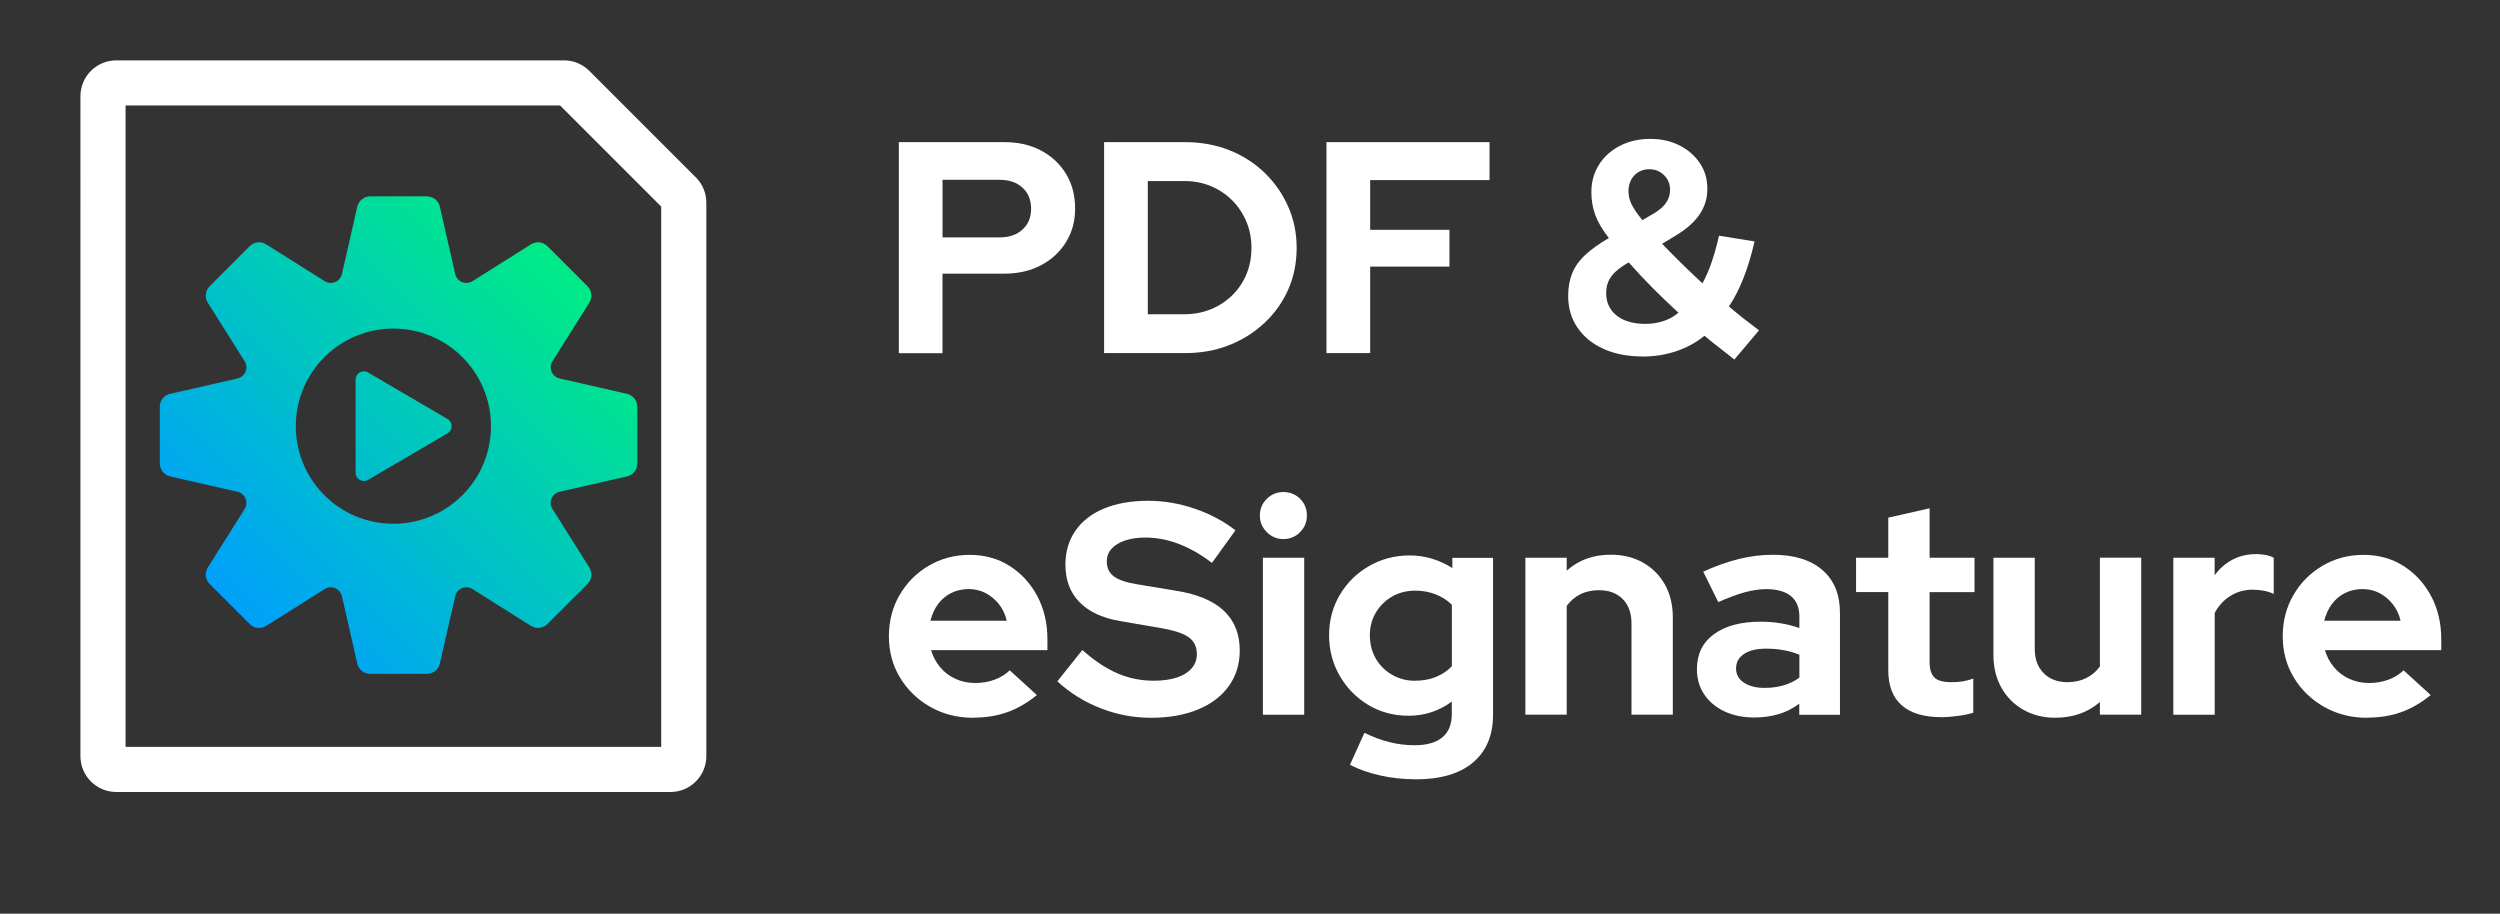
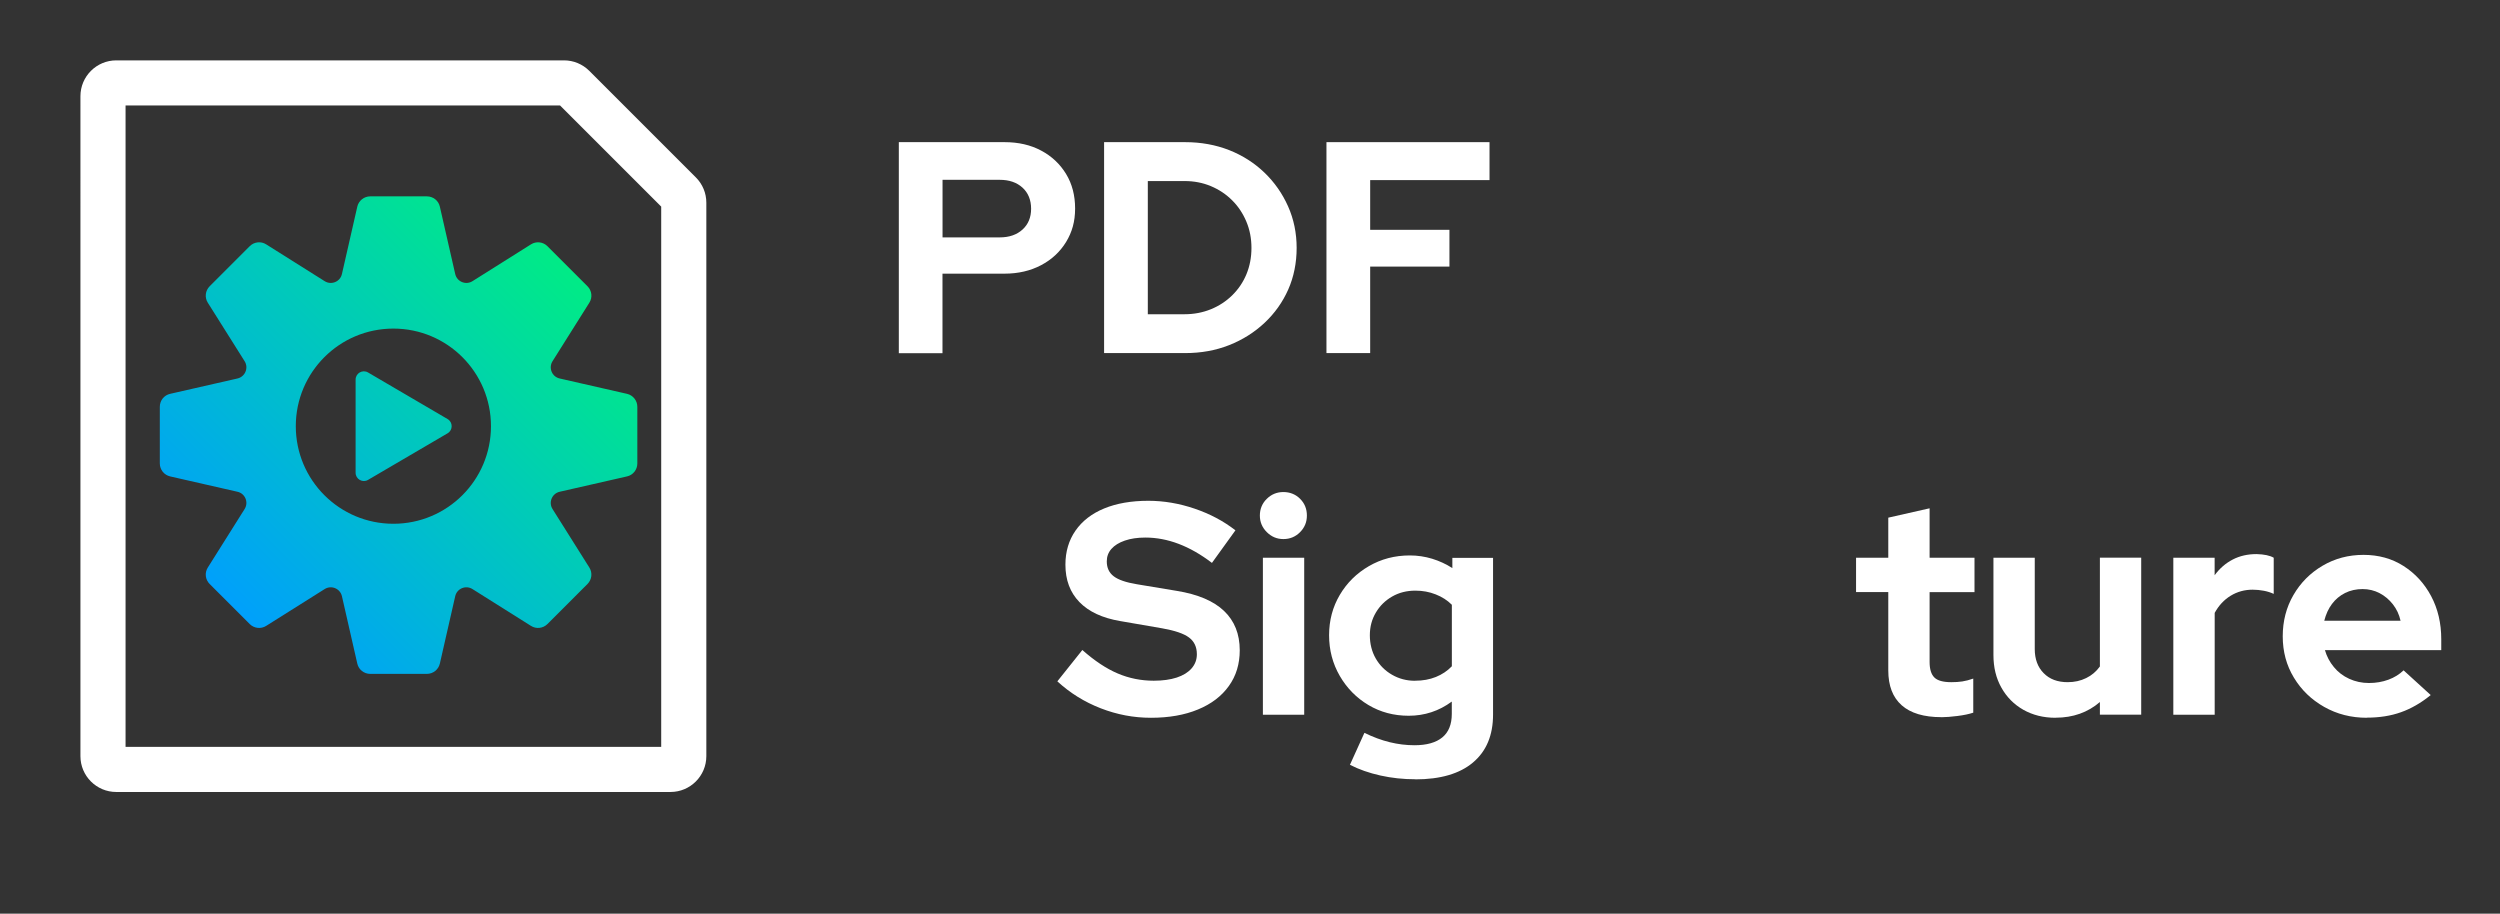
<svg xmlns="http://www.w3.org/2000/svg" id="Layer_1" data-name="Layer 1" viewBox="0 0 446 163">
  <rect x="0" y="0" width="446" height="163" fill="#333333" stroke="none" />
  <defs>
    <style>
      .cls-1 {
        fill: url(#New_Gradient_Swatch_7);
      }

      .cls-2 {
        fill: #fff;
      }
    </style>
    <linearGradient id="New_Gradient_Swatch_7" data-name="New Gradient Swatch 7" x1="40.99" y1="107.74" x2="101.22" y2="47.5" gradientUnits="userSpaceOnUse">
      <stop offset="0" stop-color="#00a0fb" />
      <stop offset="1" stop-color="#00eb86" />
    </linearGradient>
  </defs>
  <g>
    <path class="cls-2" d="M119.61,141.29H20.74c-3.53,0-6.39-2.87-6.39-6.39V17.16c0-3.53,2.87-6.39,6.39-6.39h79.87c1.71,0,3.31.67,4.52,1.87l19.01,19.01c1.21,1.21,1.87,2.81,1.87,4.52v98.73c0,3.53-2.87,6.39-6.39,6.39ZM22.4,133.24h95.56V36.86l-18.04-18.04H22.4v114.42Z" />
    <path class="cls-1" d="M111.86,70.26l-12.02-2.74c-1.37-.31-2.02-1.89-1.27-3.08l6.57-10.44c.59-.93.45-2.15-.33-2.93l-7.15-7.15c-.78-.78-2-.92-2.93-.33l-10.44,6.57c-1.19.75-2.76.1-3.08-1.27l-2.74-12.02c-.24-1.08-1.2-1.84-2.31-1.84h-10.11c-1.1,0-2.06.76-2.31,1.84l-2.74,12.02c-.31,1.37-1.89,2.02-3.08,1.27l-10.44-6.57c-.93-.59-2.15-.45-2.93.33l-7.15,7.15c-.78.78-.92,2-.33,2.93l6.57,10.44c.75,1.19.1,2.76-1.27,3.08l-12.02,2.74c-1.08.24-1.84,1.2-1.84,2.31v10.11c0,1.1.76,2.06,1.84,2.31l12.02,2.74c1.37.31,2.02,1.89,1.27,3.08l-6.57,10.44c-.59.93-.45,2.15.33,2.93l7.15,7.15c.78.78,2,.92,2.93.33l10.44-6.57c1.19-.75,2.76-.1,3.08,1.27l2.74,12.02c.24,1.08,1.2,1.84,2.31,1.84h10.11c1.1,0,2.06-.76,2.31-1.84l2.74-12.02c.31-1.37,1.89-2.02,3.08-1.27l10.44,6.57c.93.59,2.15.45,2.93-.33l7.15-7.15c.78-.78.92-2,.33-2.93l-6.57-10.44c-.75-1.19-.1-2.76,1.27-3.08l12.02-2.74c1.08-.24,1.84-1.2,1.84-2.31v-10.11c0-1.1-.76-2.06-1.84-2.31ZM70.18,93.44c-9.62,0-17.41-7.79-17.41-17.41s7.79-17.41,17.41-17.41,17.41,7.79,17.41,17.41-7.79,17.41-17.41,17.41ZM65.66,66.45l14.19,8.31c.97.57.97,1.97,0,2.54l-14.19,8.31c-.98.58-2.22-.13-2.22-1.27v-16.62c0-1.14,1.24-1.85,2.22-1.27Z" />
  </g>
  <g>
    <path class="cls-2" d="M160.35,62.99V25.36h18.87c2.47,0,4.65.5,6.53,1.51,1.88,1,3.36,2.39,4.44,4.17,1.08,1.77,1.61,3.83,1.61,6.16s-.54,4.21-1.61,5.97c-1.08,1.76-2.56,3.14-4.46,4.14-1.9,1-4.07,1.51-6.51,1.51h-11.08v14.19h-7.8ZM168.15,42.35h10.21c1.68,0,3.04-.47,4.06-1.4,1.02-.93,1.53-2.17,1.53-3.71s-.51-2.83-1.53-3.76c-1.02-.93-2.38-1.4-4.06-1.4h-10.21v10.27Z" />
    <path class="cls-2" d="M196.97,62.99V25.36h14.46c2.83,0,5.45.48,7.85,1.42,2.4.95,4.5,2.29,6.29,4.01s3.2,3.73,4.22,6.02c1.02,2.29,1.53,4.77,1.53,7.42s-.5,5.16-1.5,7.42c-1,2.26-2.41,4.24-4.22,5.94-1.81,1.7-3.92,3.03-6.32,3.98-2.4.95-5.02,1.42-7.85,1.42h-14.46ZM204.76,56.06h6.56c1.68,0,3.25-.3,4.7-.89,1.45-.59,2.72-1.42,3.82-2.5,1.09-1.08,1.94-2.33,2.53-3.76.59-1.43.89-2.99.89-4.68s-.3-3.25-.91-4.7-1.45-2.72-2.53-3.79c-1.08-1.08-2.34-1.92-3.79-2.53-1.45-.61-3.02-.91-4.7-.91h-6.56v23.76Z" />
    <path class="cls-2" d="M236.64,62.99V25.36h29.09v6.77h-21.29v8.87h14.14v6.56h-14.14v15.43h-7.8Z" />
-     <path class="cls-2" d="M292.99,63.59c-2.62,0-4.92-.45-6.91-1.34-1.99-.9-3.54-2.16-4.65-3.79-1.11-1.63-1.67-3.5-1.67-5.62,0-1.51.23-2.85.7-4.03s1.23-2.28,2.29-3.28c1.06-1,2.48-2.02,4.27-3.06-1.15-1.47-1.95-2.84-2.42-4.11-.47-1.27-.7-2.64-.7-4.11,0-1.79.45-3.41,1.34-4.84.9-1.43,2.14-2.56,3.74-3.39,1.59-.82,3.4-1.24,5.4-1.24s3.72.39,5.24,1.16c1.52.77,2.73,1.82,3.63,3.15.9,1.33,1.34,2.85,1.34,4.57s-.44,3.15-1.32,4.49c-.88,1.34-2.21,2.57-4.01,3.68l-2.74,1.67c1.08,1.11,2.22,2.27,3.44,3.47,1.22,1.2,2.47,2.39,3.76,3.58.64-1.18,1.21-2.49,1.69-3.93.48-1.43.9-2.96,1.26-4.57l6.34,1.02c-.54,2.37-1.18,4.52-1.94,6.45-.75,1.94-1.63,3.66-2.63,5.16.93.79,1.82,1.51,2.66,2.18.84.66,1.75,1.35,2.71,2.07l-4.41,5.22c-.82-.68-1.69-1.37-2.61-2.07s-1.82-1.42-2.71-2.18c-1.51,1.22-3.2,2.14-5.08,2.77s-3.9.94-6.05.94ZM293.53,57.78c1.11,0,2.17-.16,3.17-.48,1-.32,1.92-.82,2.74-1.51-1.61-1.47-3.16-2.96-4.65-4.46-1.49-1.51-2.9-3.01-4.22-4.52-1,.57-1.8,1.14-2.39,1.69-.59.56-1.01,1.14-1.26,1.75-.25.61-.38,1.29-.38,2.04,0,1.69.63,3.02,1.88,4.01,1.25.99,2.96,1.48,5.11,1.48ZM292.99,39.28l2.21-1.29c.97-.61,1.67-1.24,2.1-1.91.43-.66.64-1.41.64-2.23,0-1.04-.36-1.91-1.08-2.61s-1.59-1.05-2.63-1.05-1.96.37-2.66,1.1c-.7.74-1.05,1.68-1.05,2.82,0,.79.18,1.56.54,2.31s1,1.7,1.94,2.85Z" />
-     <path class="cls-2" d="M173.58,128.05c-2.8,0-5.33-.65-7.61-1.94-2.28-1.29-4.08-3.03-5.4-5.22-1.33-2.19-1.99-4.64-1.99-7.37s.64-5.18,1.91-7.37c1.27-2.19,3-3.93,5.19-5.22,2.19-1.29,4.62-1.94,7.31-1.94s5.07.66,7.15,1.99c2.08,1.33,3.72,3.12,4.92,5.38,1.2,2.26,1.8,4.82,1.8,7.69v1.94h-20.75c.32,1.11.85,2.12,1.59,3.01.73.9,1.65,1.6,2.74,2.1,1.09.5,2.27.75,3.52.75s2.41-.2,3.47-.59c1.06-.39,1.96-.95,2.71-1.67l4.84,4.41c-1.72,1.4-3.49,2.42-5.3,3.06-1.81.65-3.84.97-6.1.97ZM166,110.74h13.6c-.25-1.11-.71-2.09-1.37-2.93-.66-.84-1.45-1.51-2.37-1.99s-1.93-.73-3.04-.73-2.19.23-3.12.7c-.93.47-1.71,1.12-2.34,1.96-.63.84-1.08,1.84-1.37,2.98Z" />
    <path class="cls-2" d="M205.3,128.05c-3.05,0-6.02-.56-8.93-1.69s-5.48-2.73-7.74-4.81l4.46-5.59c2.19,1.94,4.29,3.33,6.32,4.19,2.02.86,4.17,1.29,6.42,1.29,1.58,0,2.94-.19,4.09-.56,1.15-.38,2.03-.92,2.66-1.64.63-.72.94-1.56.94-2.53,0-1.29-.47-2.29-1.4-2.98-.93-.7-2.53-1.24-4.79-1.64l-7.47-1.29c-3.19-.54-5.62-1.67-7.29-3.39s-2.5-3.94-2.5-6.67c0-2.33.6-4.35,1.8-6.08,1.2-1.72,2.9-3.04,5.11-3.95,2.21-.91,4.83-1.37,7.88-1.37,2.76,0,5.51.47,8.25,1.4,2.74.93,5.17,2.22,7.29,3.87l-4.19,5.81c-3.94-3.01-7.9-4.52-11.88-4.52-1.4,0-2.62.18-3.66.54-1.04.36-1.84.85-2.39,1.48-.56.63-.83,1.37-.83,2.23,0,1.15.41,2.03,1.24,2.66.82.63,2.2,1.1,4.14,1.42l7.1,1.18c3.76.61,6.58,1.8,8.44,3.58,1.86,1.77,2.8,4.11,2.8,7.02,0,2.44-.64,4.56-1.94,6.37-1.29,1.81-3.13,3.21-5.51,4.19-2.38.99-5.19,1.48-8.41,1.48Z" />
    <path class="cls-2" d="M228.96,96.17c-1.15,0-2.13-.41-2.96-1.24-.83-.82-1.24-1.81-1.24-2.96s.41-2.18,1.24-2.98c.82-.81,1.81-1.21,2.96-1.21s2.18.4,2.98,1.21c.81.81,1.21,1.8,1.21,2.98s-.4,2.13-1.21,2.96c-.81.82-1.8,1.24-2.98,1.24ZM225.3,127.51v-28.01h7.37v28.01h-7.37Z" />
    <path class="cls-2" d="M252.5,139.02c-2.15,0-4.23-.22-6.24-.67-2.01-.45-3.82-1.08-5.43-1.91l2.58-5.7c1.54.75,3.05,1.31,4.52,1.67,1.47.36,2.94.54,4.41.54,2.19,0,3.84-.47,4.97-1.4,1.13-.93,1.69-2.33,1.69-4.19v-2.2c-2.29,1.69-4.86,2.53-7.69,2.53-2.65,0-5.05-.64-7.18-1.91-2.13-1.27-3.84-3-5.11-5.19-1.27-2.19-1.91-4.61-1.91-7.26s.64-5.05,1.91-7.2,3-3.86,5.19-5.13c2.19-1.27,4.62-1.91,7.31-1.91,1.36,0,2.69.2,3.98.59,1.29.4,2.49.95,3.6,1.67v-1.83h7.26v27.96c0,3.69-1.19,6.54-3.58,8.55-2.38,2.01-5.82,3.01-10.3,3.01ZM252.45,121.44c1.36,0,2.6-.22,3.71-.67,1.11-.45,2.06-1.08,2.85-1.91v-10.97c-.79-.79-1.75-1.41-2.88-1.85-1.13-.45-2.34-.67-3.63-.67-1.54,0-2.92.35-4.14,1.05s-2.19,1.65-2.9,2.85c-.72,1.2-1.08,2.55-1.08,4.06s.35,2.92,1.05,4.14c.7,1.22,1.67,2.19,2.9,2.9,1.24.72,2.61,1.08,4.11,1.08Z" />
-     <path class="cls-2" d="M272.13,127.51v-28.01h7.37v2.31c2.11-1.9,4.73-2.85,7.85-2.85,2.19,0,4.11.48,5.78,1.42,1.67.95,2.96,2.26,3.9,3.92.93,1.67,1.4,3.61,1.4,5.83v17.37h-7.37v-16.29c0-1.83-.52-3.27-1.56-4.33-1.04-1.06-2.46-1.59-4.25-1.59-1.25,0-2.37.24-3.33.73s-1.77,1.17-2.42,2.07v19.41h-7.37Z" />
-     <path class="cls-2" d="M312.94,128c-2.01,0-3.78-.37-5.32-1.1-1.54-.73-2.74-1.75-3.6-3.04-.86-1.29-1.29-2.78-1.29-4.46,0-2.69,1.01-4.78,3.04-6.26,2.03-1.49,4.81-2.23,8.36-2.23,2.44,0,4.73.38,6.88,1.13v-2.04c0-1.61-.5-2.83-1.51-3.66-1-.82-2.47-1.24-4.41-1.24-1.18,0-2.46.19-3.82.56-1.36.38-2.94.96-4.73,1.75l-2.69-5.43c2.22-1,4.35-1.76,6.37-2.26,2.02-.5,4.06-.75,6.1-.75,3.76,0,6.69.91,8.79,2.72,2.1,1.81,3.14,4.36,3.14,7.66v18.17h-7.26v-1.99c-1.15.86-2.38,1.49-3.71,1.88-1.33.39-2.78.59-4.36.59ZM309.71,119.23c0,1.08.47,1.93,1.4,2.55.93.63,2.17.94,3.71.94,1.22,0,2.35-.15,3.39-.46,1.04-.3,1.97-.76,2.8-1.37v-4.09c-.9-.36-1.83-.63-2.8-.81-.97-.18-2.01-.27-3.12-.27-1.69,0-3,.31-3.95.94-.95.63-1.42,1.48-1.42,2.55Z" />
    <path class="cls-2" d="M346.33,127.94c-3.12,0-5.48-.71-7.07-2.12-1.6-1.42-2.39-3.49-2.39-6.21v-13.98h-5.75v-6.13h5.75v-7.15l7.37-1.67v8.82h8.01v6.13h-8.01v12.47c0,1.29.29,2.21.86,2.77.57.56,1.58.83,3.01.83.72,0,1.37-.04,1.96-.13.59-.09,1.25-.26,1.96-.51v6.08c-.75.25-1.69.45-2.82.59-1.13.14-2.09.22-2.88.22Z" />
    <path class="cls-2" d="M366.7,128.05c-2.15,0-4.06-.48-5.73-1.42-1.67-.95-2.98-2.27-3.92-3.95-.95-1.68-1.42-3.62-1.42-5.81v-17.37h7.37v16.29c0,1.79.53,3.23,1.59,4.3,1.06,1.08,2.48,1.61,4.27,1.61,1.22,0,2.32-.24,3.31-.73.99-.48,1.8-1.17,2.45-2.07v-19.41h7.37v28.01h-7.37v-2.26c-2.15,1.86-4.79,2.8-7.9,2.8Z" />
    <path class="cls-2" d="M387.72,127.51v-28.01h7.37v3.12c.9-1.22,1.97-2.15,3.23-2.8,1.25-.65,2.67-.97,4.25-.97,1.36.04,2.38.25,3.06.65v6.45c-.54-.25-1.13-.44-1.77-.56-.65-.12-1.31-.19-1.99-.19-1.43,0-2.74.36-3.92,1.08-1.18.72-2.13,1.74-2.85,3.06v18.17h-7.37Z" />
    <path class="cls-2" d="M422.24,128.05c-2.8,0-5.33-.65-7.61-1.94-2.28-1.29-4.08-3.03-5.4-5.22-1.33-2.19-1.99-4.64-1.99-7.37s.64-5.18,1.91-7.37c1.27-2.19,3-3.93,5.19-5.22,2.19-1.29,4.62-1.94,7.31-1.94s5.07.66,7.15,1.99c2.08,1.33,3.72,3.12,4.92,5.38,1.2,2.26,1.8,4.82,1.8,7.69v1.94h-20.75c.32,1.11.85,2.12,1.59,3.01.73.9,1.65,1.6,2.74,2.1,1.09.5,2.27.75,3.52.75s2.41-.2,3.47-.59c1.06-.39,1.96-.95,2.71-1.67l4.84,4.41c-1.72,1.4-3.49,2.42-5.3,3.06-1.81.65-3.84.97-6.1.97ZM414.66,110.74h13.6c-.25-1.11-.71-2.09-1.37-2.93-.66-.84-1.45-1.51-2.37-1.99s-1.93-.73-3.04-.73-2.19.23-3.12.7c-.93.47-1.71,1.12-2.34,1.96-.63.84-1.08,1.84-1.37,2.98Z" />
  </g>
</svg>